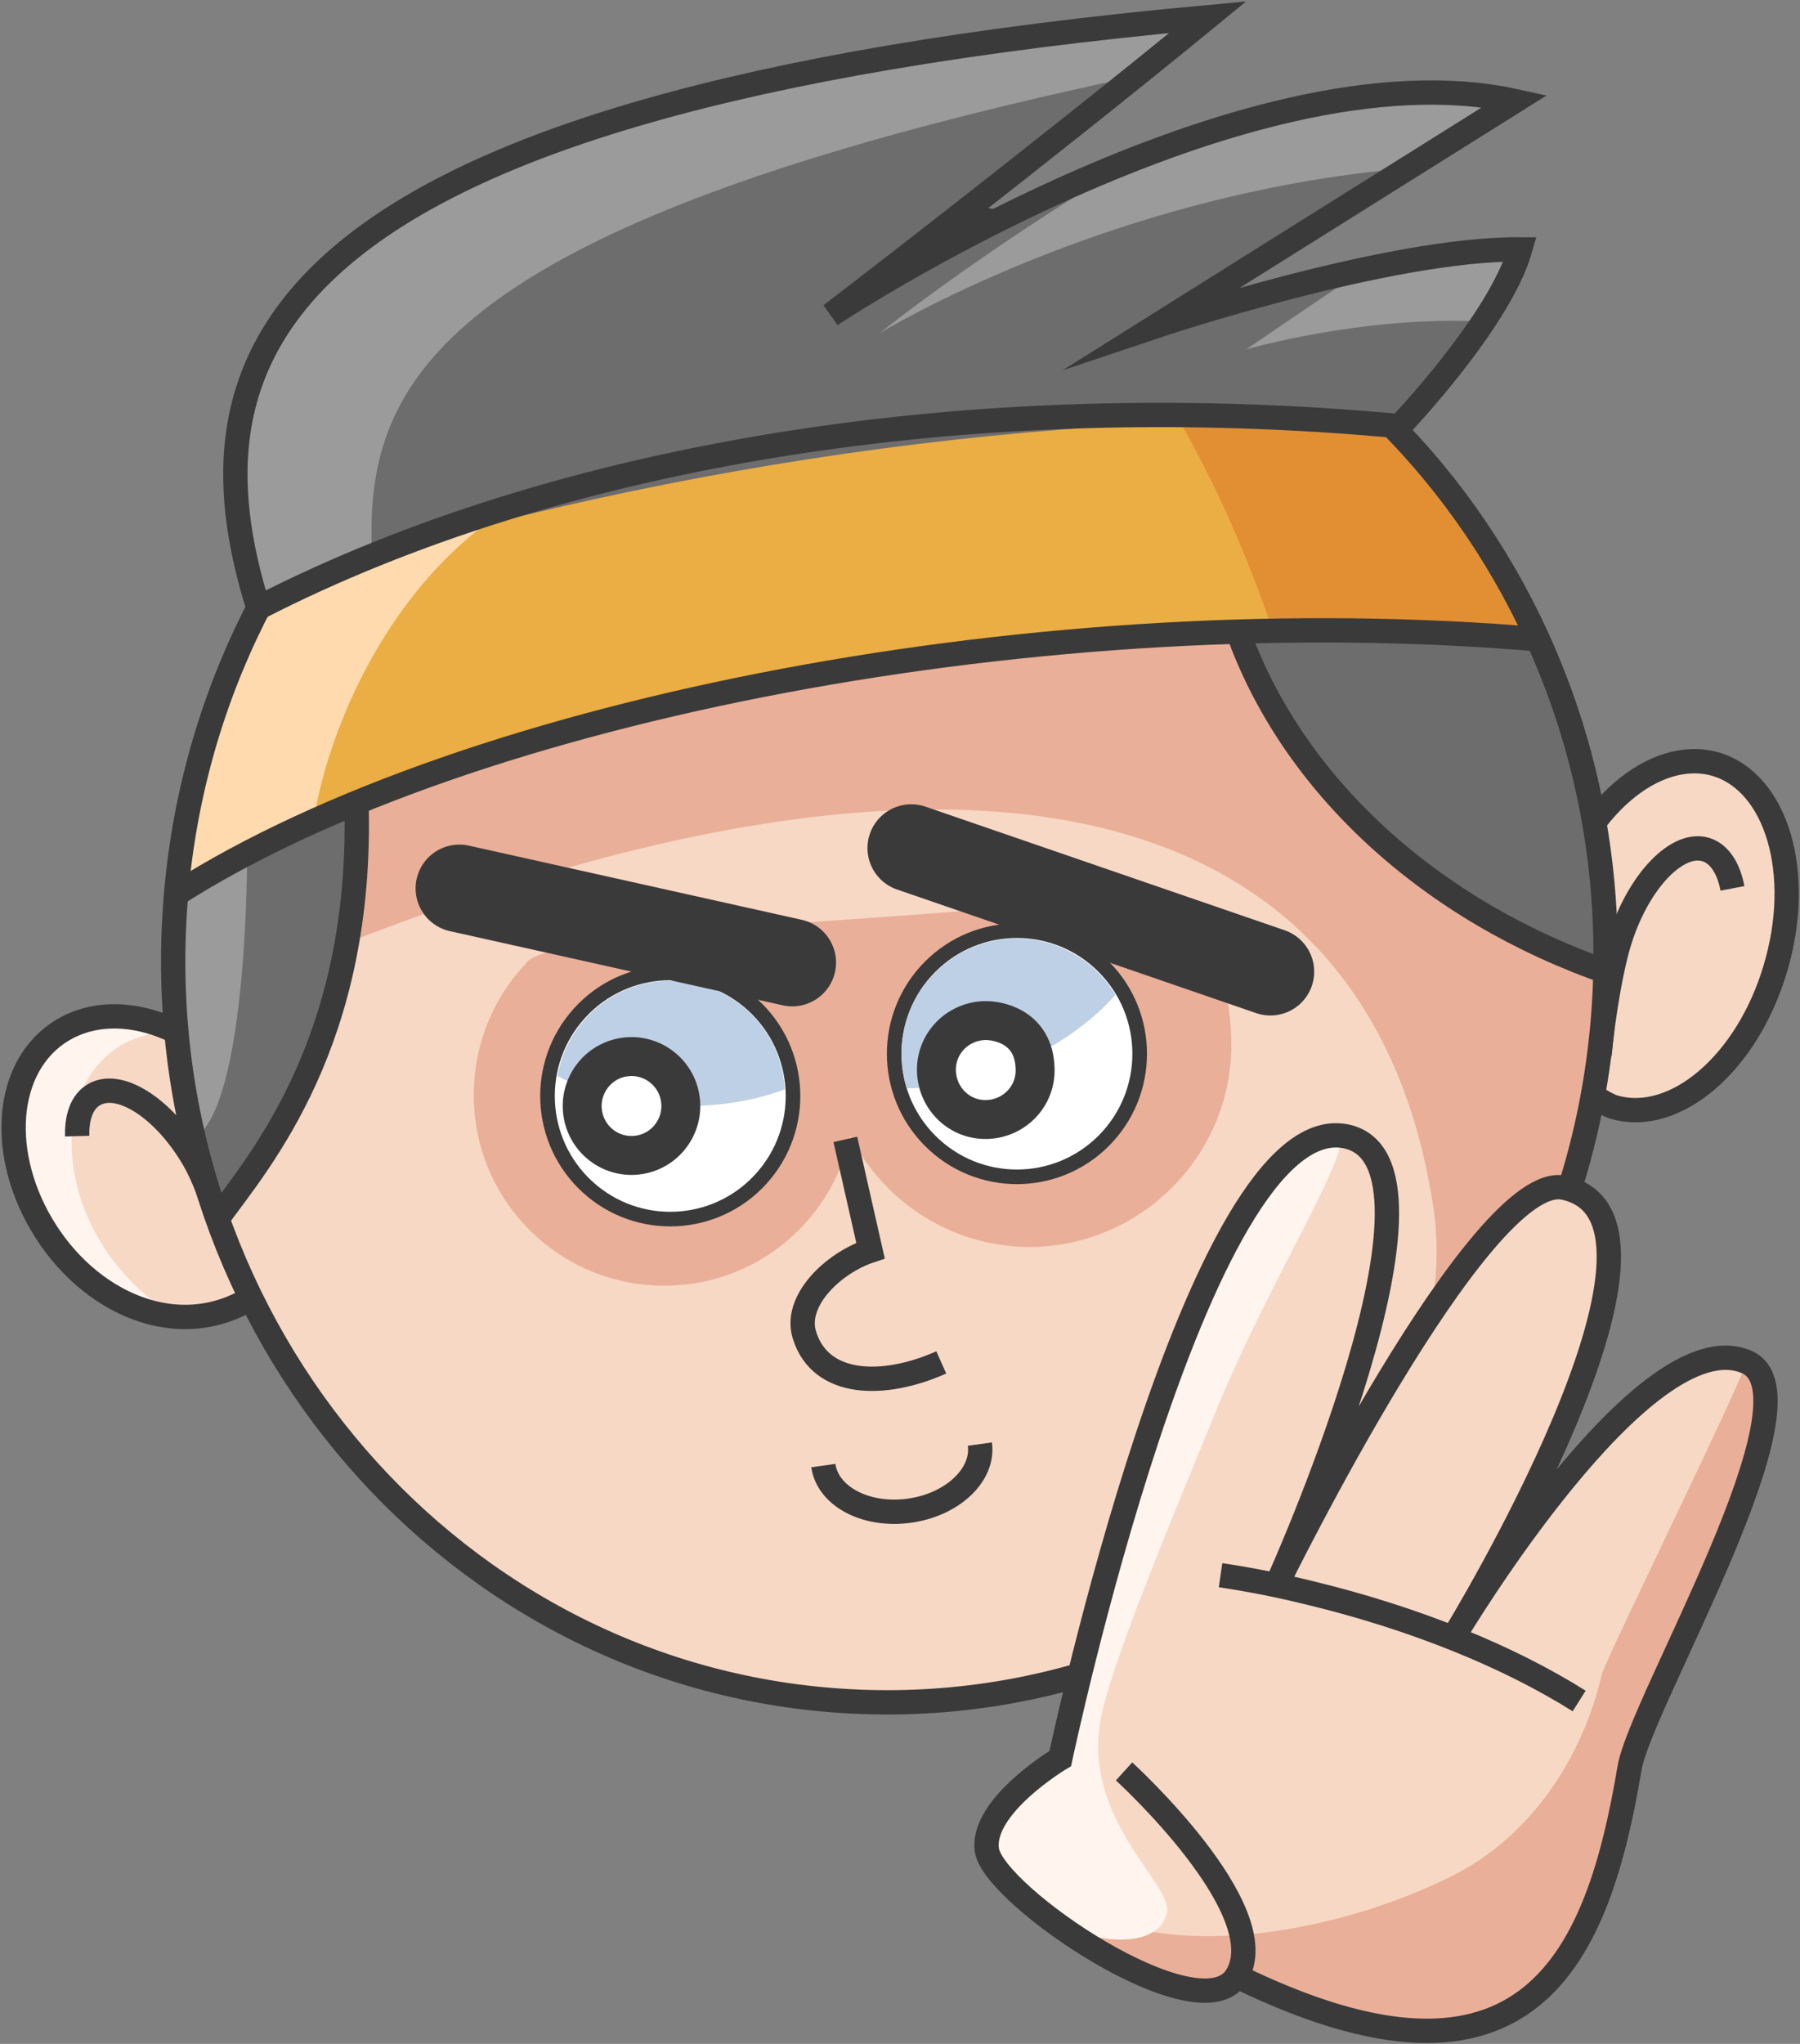
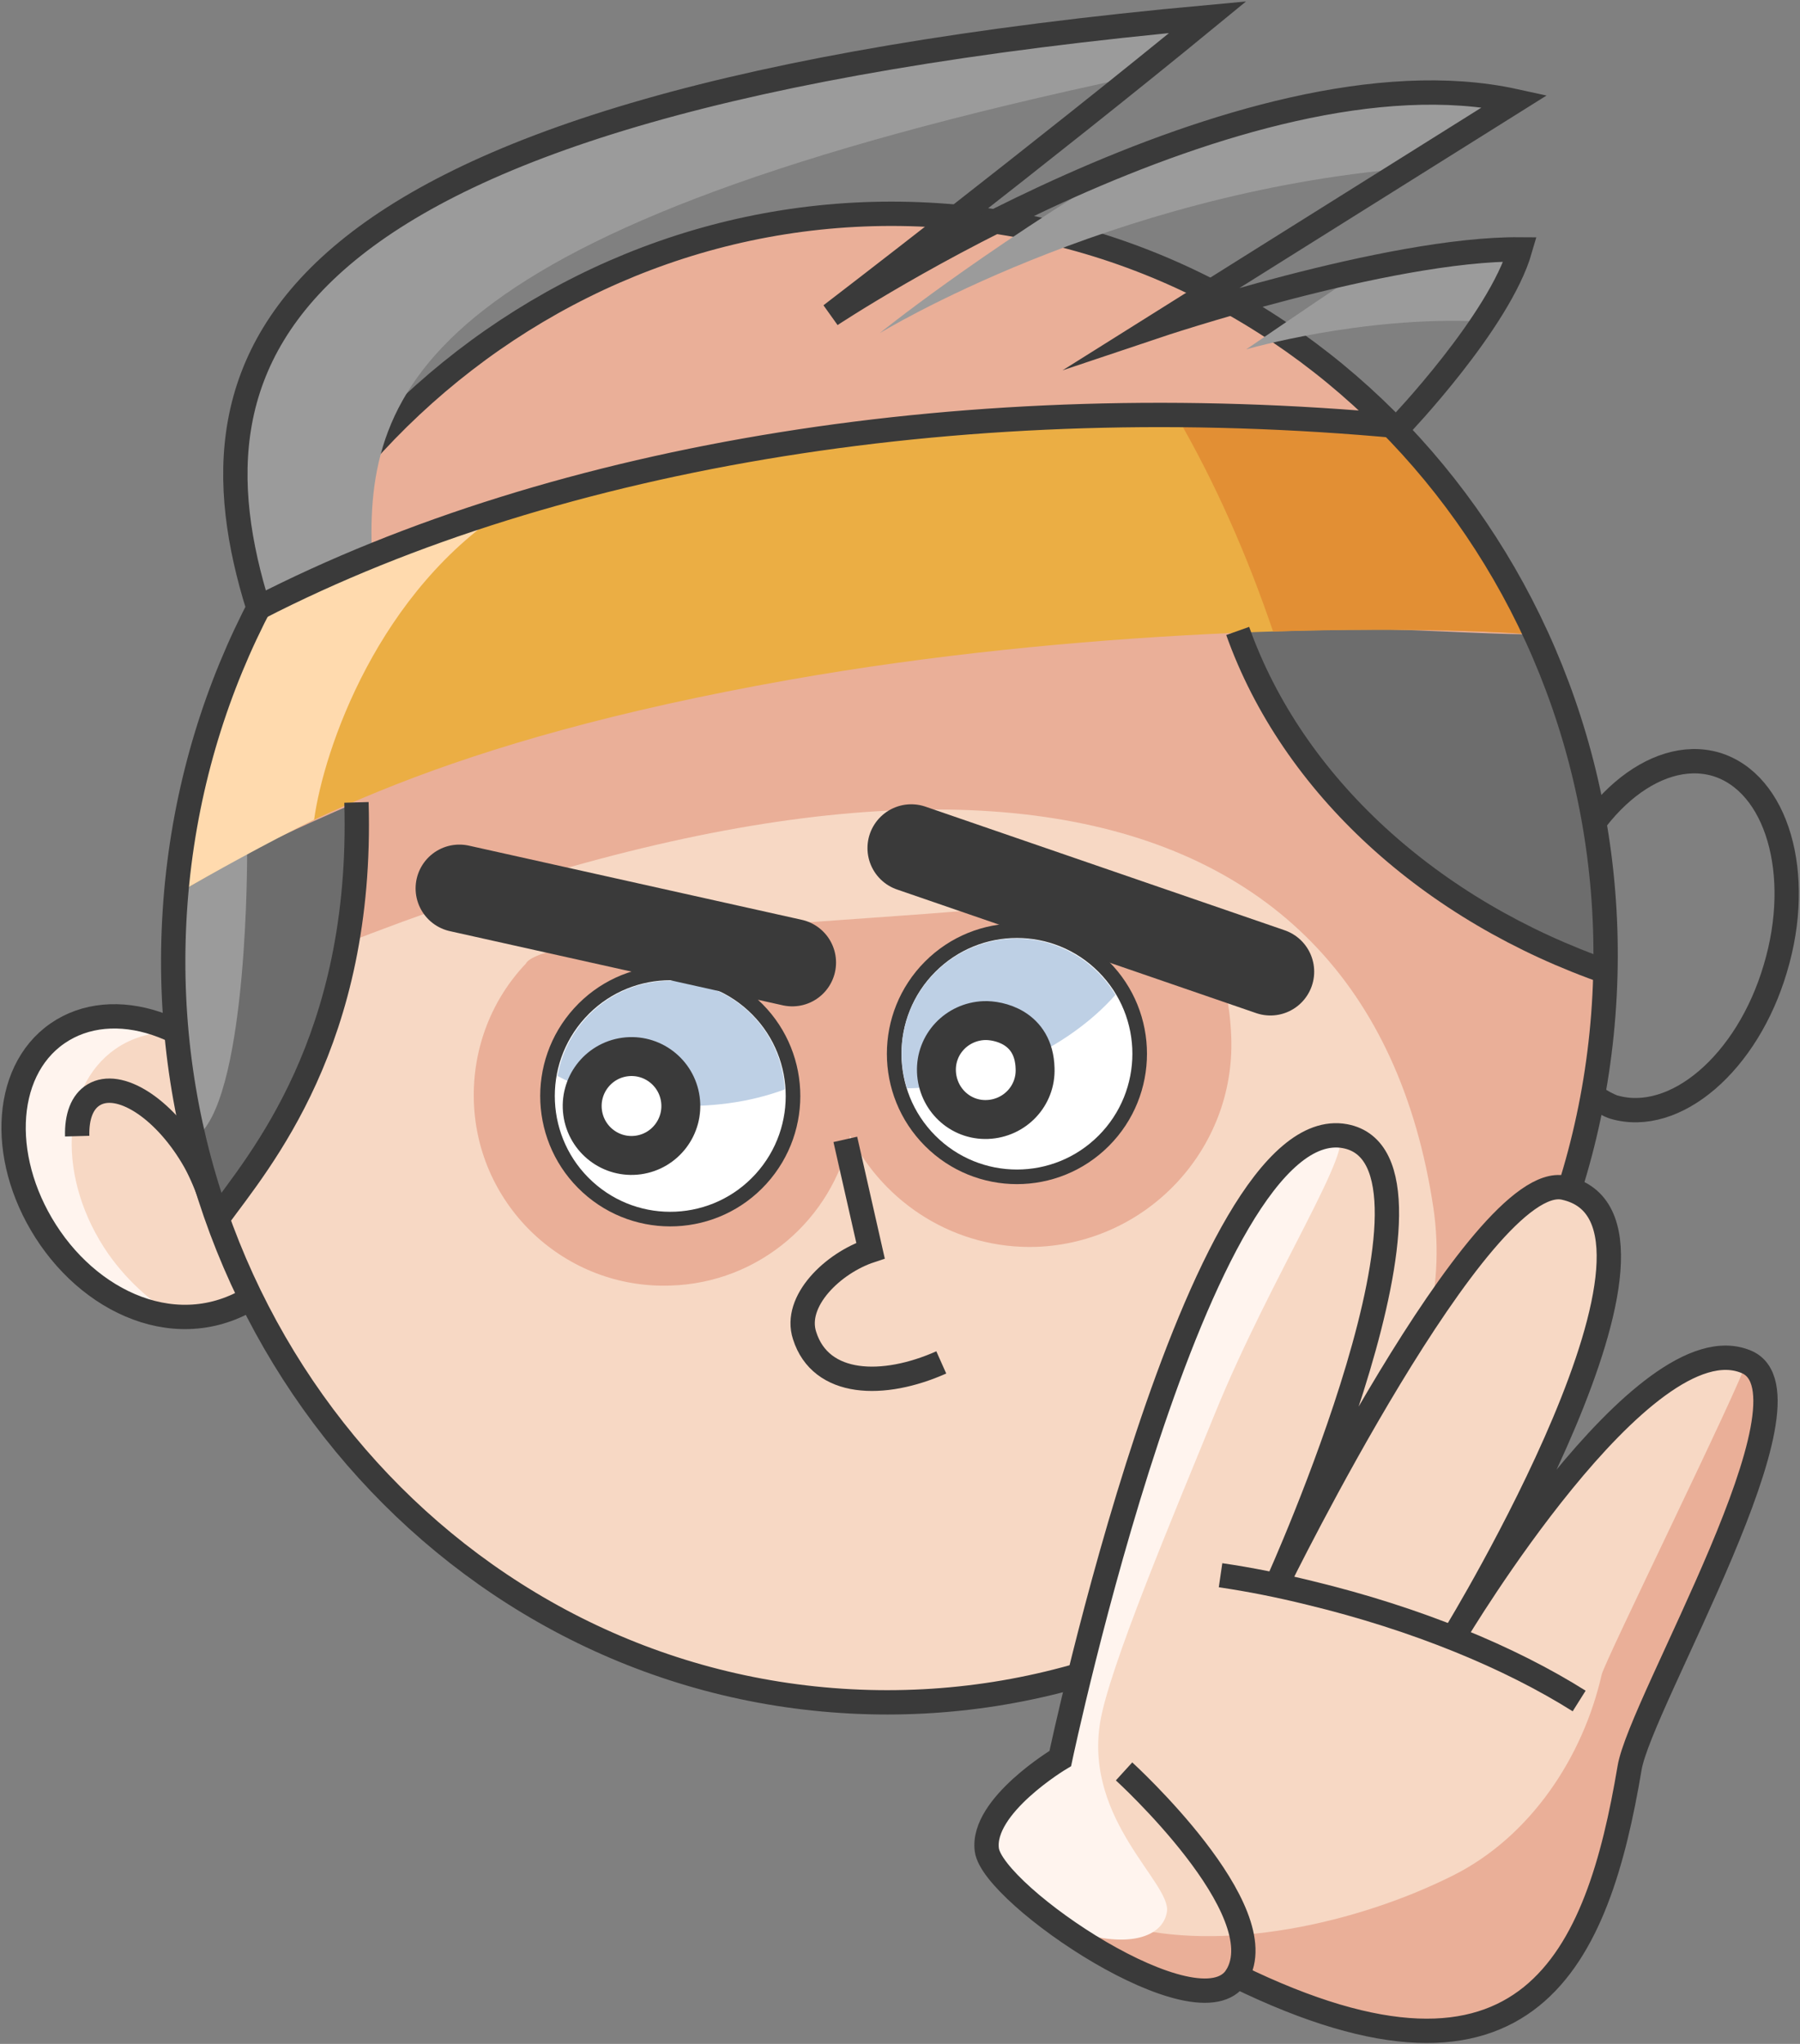
<svg xmlns="http://www.w3.org/2000/svg" width="370" height="420" viewBox="0 0 370 420" fill="none">
  <rect x="0" y="0" width="370" height="420" fill="#808080" stroke="none" />
  <g clip-path="url(#clip0_1608_142)">
    <path d="M51.897 126.894C113.49 95.198 197.01 78.412 284.606 86.695" stroke="#3A3A3A" stroke-width="5" stroke-miterlimit="10" />
    <path d="M50.18 267.618C61.614 259.634 62.283 240.788 51.674 225.524C41.065 210.26 23.196 204.359 11.762 212.343C0.328 220.327 -0.341 239.173 10.268 254.436C20.877 269.7 38.746 275.602 50.18 267.618Z" fill="#F7D8C4" />
    <path d="M22.257 257.655C11.679 242.414 12.341 223.529 23.689 215.578C27.326 213.037 31.733 211.933 36.251 212.044C27.766 207.847 18.621 207.626 11.679 212.375C0.22 220.326 -0.331 239.212 10.247 254.452C17.409 264.833 27.987 270.908 37.573 271.239C31.953 268.368 26.554 263.729 22.257 257.655Z" fill="#FFF4EE" />
    <path d="M58.508 241.199C57.406 235.898 55.203 230.597 51.677 225.627C41.099 210.386 23.249 204.423 11.79 212.374C0.331 220.326 -0.22 239.211 10.357 254.451C20.935 269.692 40.328 276.871 55.643 263.839" stroke="#3A3A3A" stroke-width="5" stroke-miterlimit="10" />
-     <path d="M364.94 199.081C370.707 179.609 365.214 160.798 352.671 157.066C340.128 153.334 325.285 166.094 319.518 185.566C313.75 205.038 319.243 223.849 331.787 227.581C344.33 231.313 359.173 218.553 364.94 199.081Z" fill="#F7D8C4" />
    <path d="M317.552 205.969C316.891 199.674 317.442 192.716 319.535 185.538C325.265 166.1 340.14 153.4 352.701 157.044C365.262 160.799 370.771 179.574 364.932 199.011C359.202 218.449 344.327 231.149 331.766 227.505C329.893 226.952 324.824 223.75 323.833 222.203" stroke="#3A3A3A" stroke-width="5" stroke-miterlimit="10" />
-     <path d="M328.791 216.792C329.562 208.399 331.325 198.128 333.088 192.827C336.945 180.899 344.878 172.727 350.718 174.604C353.472 175.488 355.346 178.47 356.117 182.556" stroke="#3A3A3A" stroke-width="5" stroke-miterlimit="10" />
    <path d="M46.498 255.004C44.294 248.929 42.311 242.303 39.557 237.775C33.496 227.615 24.461 221.872 19.283 224.964C16.858 226.4 15.757 229.492 15.867 233.468" stroke="#3A3A3A" stroke-width="5" stroke-miterlimit="10" />
    <path d="M328.639 204.595C333.044 120.236 270.801 48.397 189.615 44.138C108.429 39.878 39.043 104.811 34.637 189.169C30.232 273.527 92.475 345.366 173.661 349.626C254.847 353.886 324.233 288.953 328.639 204.595Z" fill="#F7D8C4" />
    <path d="M189.628 44.176C108.422 39.869 39.006 104.807 34.598 189.183C34.268 195.919 34.378 202.656 34.819 209.283C187.204 139.264 280.861 156.714 294.634 248.157C299.703 282.283 275.572 315.967 236.787 338.496C288.133 316.74 325.486 265.827 328.681 204.534C332.978 120.269 270.724 48.373 189.628 44.176Z" fill="#EAAF98" />
    <path d="M314.688 130.319C307.636 130.65 252.323 127.005 253.205 129.877C264.223 166.874 311.603 200.889 330.665 197.797C330.003 175.819 322.291 146.995 314.688 130.319Z" fill="#6D6D6D" />
    <path d="M36.361 183.66C44.294 177.144 73.273 164.886 73.273 164.886C73.273 164.886 72.281 217.455 45.396 248.93C33.165 230.597 36.361 183.66 36.361 183.66Z" fill="#6D6D6D" />
    <path d="M50.795 175.487C45.727 178.027 39.777 180.788 36.361 183.66C36.361 183.66 31.954 211.27 40.989 233.137C51.016 223.639 50.795 175.487 50.795 175.487Z" fill="#9B9B9B" />
    <path d="M287.472 87.688C263.121 85.59 240.203 84.044 215.522 85.148C155.03 87.799 93.988 104.806 51.457 128.219C41.65 152.406 38.675 165.217 36.361 183.66C60.382 169.634 90.572 152.406 162.192 139.705C220.81 129.324 283.175 128.109 314.688 130.318C314.357 118.28 301.686 103.039 287.472 87.688Z" fill="#EBAE44" />
    <path d="M287.471 87.689C271.825 86.363 256.84 85.259 241.524 84.928C249.788 99.064 256.399 114.194 261.688 129.766C283.064 129.103 301.575 129.435 314.687 130.318C314.356 118.28 301.685 103.04 287.471 87.689Z" fill="#E28F34" />
    <path d="M105.227 103.923C91.344 107.899 60.492 120.71 53.22 124.796C43.413 148.982 38.675 165.217 36.361 183.66C43.744 179.353 54.983 173.168 64.569 168.419C66.552 154.062 77.681 121.151 105.227 103.923Z" fill="#FFDAAE" />
    <path d="M329.824 204.587C334.23 120.229 271.987 48.39 190.801 44.13C109.615 39.87 40.229 104.803 35.823 189.161C31.417 273.519 93.66 345.358 174.846 349.618C256.032 353.878 325.418 288.945 329.824 204.587Z" stroke="#3A3A3A" stroke-width="5" stroke-miterlimit="10" />
-     <path d="M316.781 131.422C215.411 122.587 96.412 145.448 36.361 183.66" stroke="#3A3A3A" stroke-width="5" stroke-miterlimit="10" />
    <path d="M330.774 199.895C293.972 187.194 265.655 161.241 254.416 129.655" stroke="#3A3A3A" stroke-width="5" stroke-miterlimit="10" />
    <path d="M253.094 213.258C252.543 197.355 246.593 188.63 233.371 182.114C222.904 188.63 112.499 189.624 108.091 198.018C101.15 205.306 97.073 215.356 97.403 226.29C98.064 247.936 116.245 264.944 137.841 264.171C156.132 263.618 171.117 250.476 174.753 233.358C181.805 247.384 196.459 256.771 213.097 256.219C235.906 255.335 253.866 236.119 253.094 213.258Z" fill="#EAAF98" />
    <path d="M73.273 164.886C74.706 213.921 53.33 238.549 44.735 250.366" stroke="#3A3A3A" stroke-width="5" stroke-miterlimit="10" />
    <path d="M226.877 234.421C236.731 224.545 236.731 208.532 226.877 198.655C217.023 188.779 201.047 188.779 191.193 198.655C181.34 208.532 181.34 224.545 191.193 234.421C201.047 244.298 217.023 244.298 226.877 234.421Z" fill="white" stroke="#3A3A3A" stroke-width="3" stroke-miterlimit="10" />
    <path d="M186.432 223.639C182.576 211.491 189.077 198.348 201.307 194.152C212.105 190.397 223.674 195.035 229.294 204.422C219.377 215.687 201.858 223.528 186.432 223.639Z" fill="#BED0E5" />
    <path d="M212.766 219.553C212.987 225.185 208.579 229.824 202.96 230.045C197.34 230.266 192.713 225.848 192.492 220.216C192.272 214.583 196.679 209.945 202.299 209.724C205.053 209.613 212.546 210.939 212.766 219.553Z" fill="white" stroke="#3A3A3A" stroke-width="8" stroke-miterlimit="10" />
    <path d="M156.435 242.249C165.816 231.92 165.067 215.924 154.762 206.521C144.457 197.118 128.498 197.869 119.116 208.198C109.735 218.527 110.484 234.523 120.789 243.926C131.094 253.329 147.053 252.578 156.435 242.249Z" fill="white" stroke="#3A3A3A" stroke-width="3" stroke-miterlimit="10" />
    <path d="M161.31 223.86C160.649 211.049 149.851 201.11 137.069 201.551C125.72 201.883 116.465 210.276 114.592 221.099C127.814 228.167 146.876 229.271 161.31 223.86Z" fill="#BED0E5" />
    <path d="M131.182 237.343C136.729 236.583 140.612 231.46 139.854 225.9C139.096 220.341 133.984 216.449 128.437 217.209C122.89 217.969 119.008 223.092 119.766 228.652C120.524 234.212 125.635 238.103 131.182 237.343Z" fill="white" stroke="#3A3A3A" stroke-width="8" stroke-miterlimit="10" />
    <path d="M162.853 197.797L94.429 182.557" stroke="#3A3A3A" stroke-width="18" stroke-miterlimit="10" stroke-linecap="round" />
    <path d="M261.138 199.674L187.314 174.273" stroke="#3A3A3A" stroke-width="18" stroke-miterlimit="10" stroke-linecap="round" />
    <path d="M193.484 279.963C181.584 285.264 168.693 284.933 165.387 274.441C163.073 267.373 171.227 259.532 178.94 256.992L173.761 234.131" stroke="#3A3A3A" stroke-width="5" stroke-miterlimit="10" />
-     <path d="M288.353 86.474C215.19 84.375 134.315 94.978 53.77 121.152C53.77 121.152 52.227 21.315 249.788 2.65C216.072 29.598 172.329 63.834 172.329 63.834C172.329 63.834 239.982 15.461 311.051 20.321C270.283 46.274 242.737 65.49 242.737 65.49C242.737 65.49 271.935 53.784 310.5 51.575C306.203 74.105 288.353 86.474 288.353 86.474Z" fill="#6D6D6D" />
    <path d="M304.22 66.043C306.975 62.73 309.95 54.226 310.501 51.575C299.703 52.127 289.566 53.563 280.641 55.22C265.325 65.49 256.18 71.786 256.18 71.786C256.18 71.786 279.759 64.938 304.22 66.043Z" fill="#9B9B9B" />
    <path d="M233.371 15.682C237.338 12.59 245.932 5.632 249.789 2.65C-3.526 22.088 53.219 124.796 53.219 124.796C58.178 122.919 72.502 115.519 76.468 114.194C74.926 79.626 87.376 46.605 233.371 15.682Z" fill="#9B9B9B" />
    <path d="M180.813 68.472C180.813 68.472 227.642 39.758 289.345 34.568C292.651 32.469 307.526 22.53 311.052 20.321C283.175 18.443 255.849 24.738 232.931 33.021C200.537 52.459 180.813 68.472 180.813 68.472Z" fill="#9B9B9B" />
    <path d="M53.109 124.907C114.812 93.211 200.095 79.406 287.692 87.578C287.692 87.578 308.186 66.153 312.483 51.244C285.268 51.023 237.558 67.037 237.558 67.037C237.558 67.037 279.097 40.973 311.381 20.763C255.408 8.504 170.786 64.718 170.786 64.718C170.786 64.718 214.199 31.475 248.246 3.534C52.778 21.425 37.022 73.442 53.109 124.907Z" stroke="#3A3A3A" stroke-width="5" stroke-miterlimit="10" />
    <path d="M254.196 406.085C254.196 406.085 291.328 429.608 316.12 409.066C328.791 398.575 342.013 347.22 341.462 348.546C347.632 333.636 369.228 285.043 358.981 279.742C344.988 272.453 314.136 313.978 304.22 326.9C310.39 316.739 347.963 250.365 324.494 243.408C306.093 238.107 269.952 311.438 269.952 311.438C269.952 311.438 298.821 236.45 274.8 233.026C252.653 229.934 225.658 325.685 223.344 336.508C220.7 348.656 217.945 361.246 217.945 361.246C217.945 361.246 201.417 371.959 202.85 380.021C204.282 388.083 235.905 408.514 243.287 409.066C250.67 409.729 254.196 406.085 254.196 406.085Z" fill="#F7D8C4" />
    <path d="M341.462 348.435C366.914 290.565 363.168 283.828 359.091 279.853H358.981C357.879 284.381 329.892 341.257 329.231 344.128C325.375 361.136 314.577 377.37 298.82 385.322C279.097 395.261 251.11 401.446 230.506 395.593C211.554 390.181 211.774 385.432 212.105 387.089C213.537 395.151 235.685 408.514 243.177 409.066C250.119 409.619 253.645 406.416 254.085 405.974H254.196C255.848 406.968 295.515 432.811 316.119 408.956C330.553 392.39 334.961 363.345 341.462 348.435Z" fill="#EAAF98" />
    <path d="M239.872 392.832C240.753 386.979 223.013 374.168 226.099 354.178C227.751 343.245 241.304 311.107 249.788 290.345C261.248 262.183 279.538 234.352 274.8 233.027C253.314 226.732 224.887 330.986 222.463 341.809C219.818 353.958 217.945 361.247 217.945 361.247C217.945 361.247 201.417 371.959 202.85 380.021C203.29 382.672 215.521 393.163 219.377 396.366C231.828 400.784 239.1 398.023 239.872 392.832Z" fill="#FFF4EE" />
    <path d="M254.196 406.085C314.577 435.572 328.46 401.999 334.961 363.345C337.165 349.871 374.958 286.59 358.981 279.853C337.936 270.907 299.261 335.625 299.261 335.625C299.261 335.625 351.268 250.476 321.518 244.071C304.33 240.316 262.68 325.133 262.68 325.133C262.68 325.133 302.016 238.217 276.453 233.469C246.152 227.947 217.945 361.357 217.945 361.357C217.945 361.357 201.637 371.076 202.85 380.132C204.062 389.409 246.593 418.344 254.196 406.085ZM254.196 406.085C262.459 392.611 231.057 364.008 231.057 364.008" stroke="#3A3A3A" stroke-width="5" stroke-miterlimit="10" />
    <path d="M250.891 323.697C256.951 324.581 263.011 325.796 269.291 327.342C291.218 332.643 310.39 340.594 324.604 349.54" stroke="#3A3A3A" stroke-width="5" stroke-miterlimit="10" />
-     <path d="M201.417 296.75C202.299 303.045 195.798 309.23 186.873 310.444C177.948 311.659 170.125 307.463 169.243 301.168" stroke="#3A3A3A" stroke-width="5" stroke-miterlimit="10" />
  </g>
  <defs>
    <clipPath id="clip0_1608_142">
      <rect width="370" height="420" fill="white" />
    </clipPath>
  </defs>
</svg>